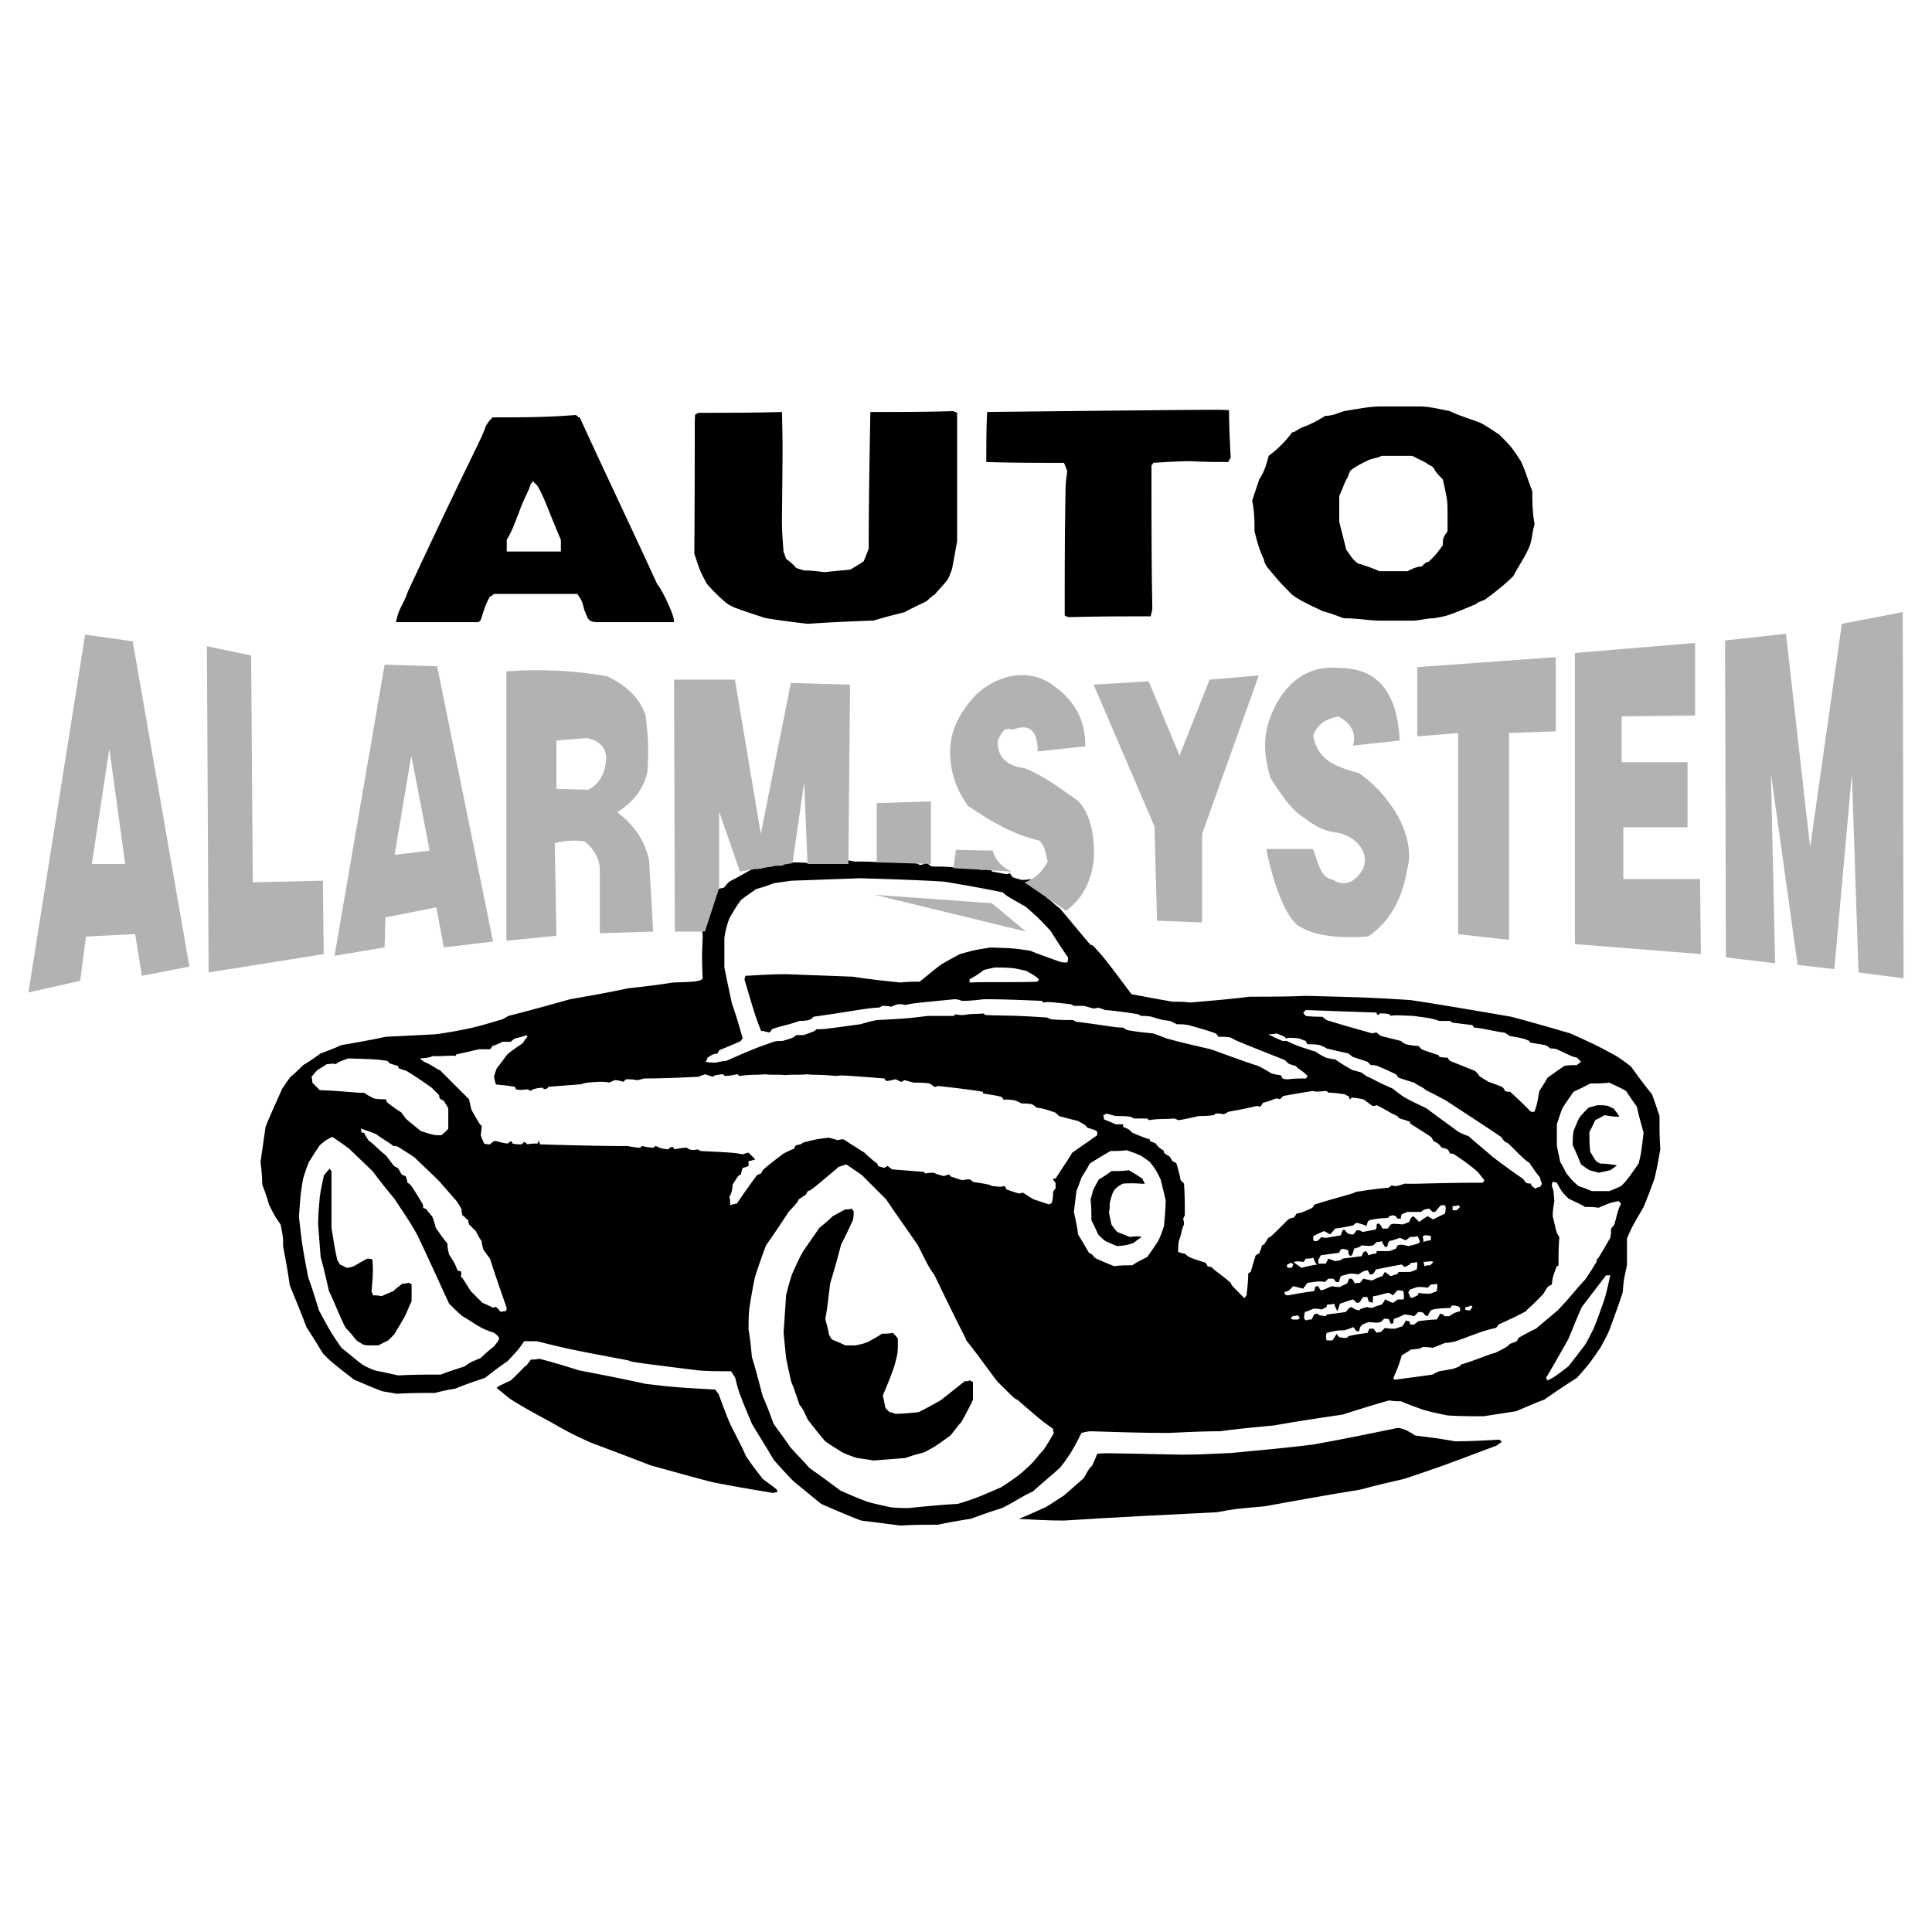
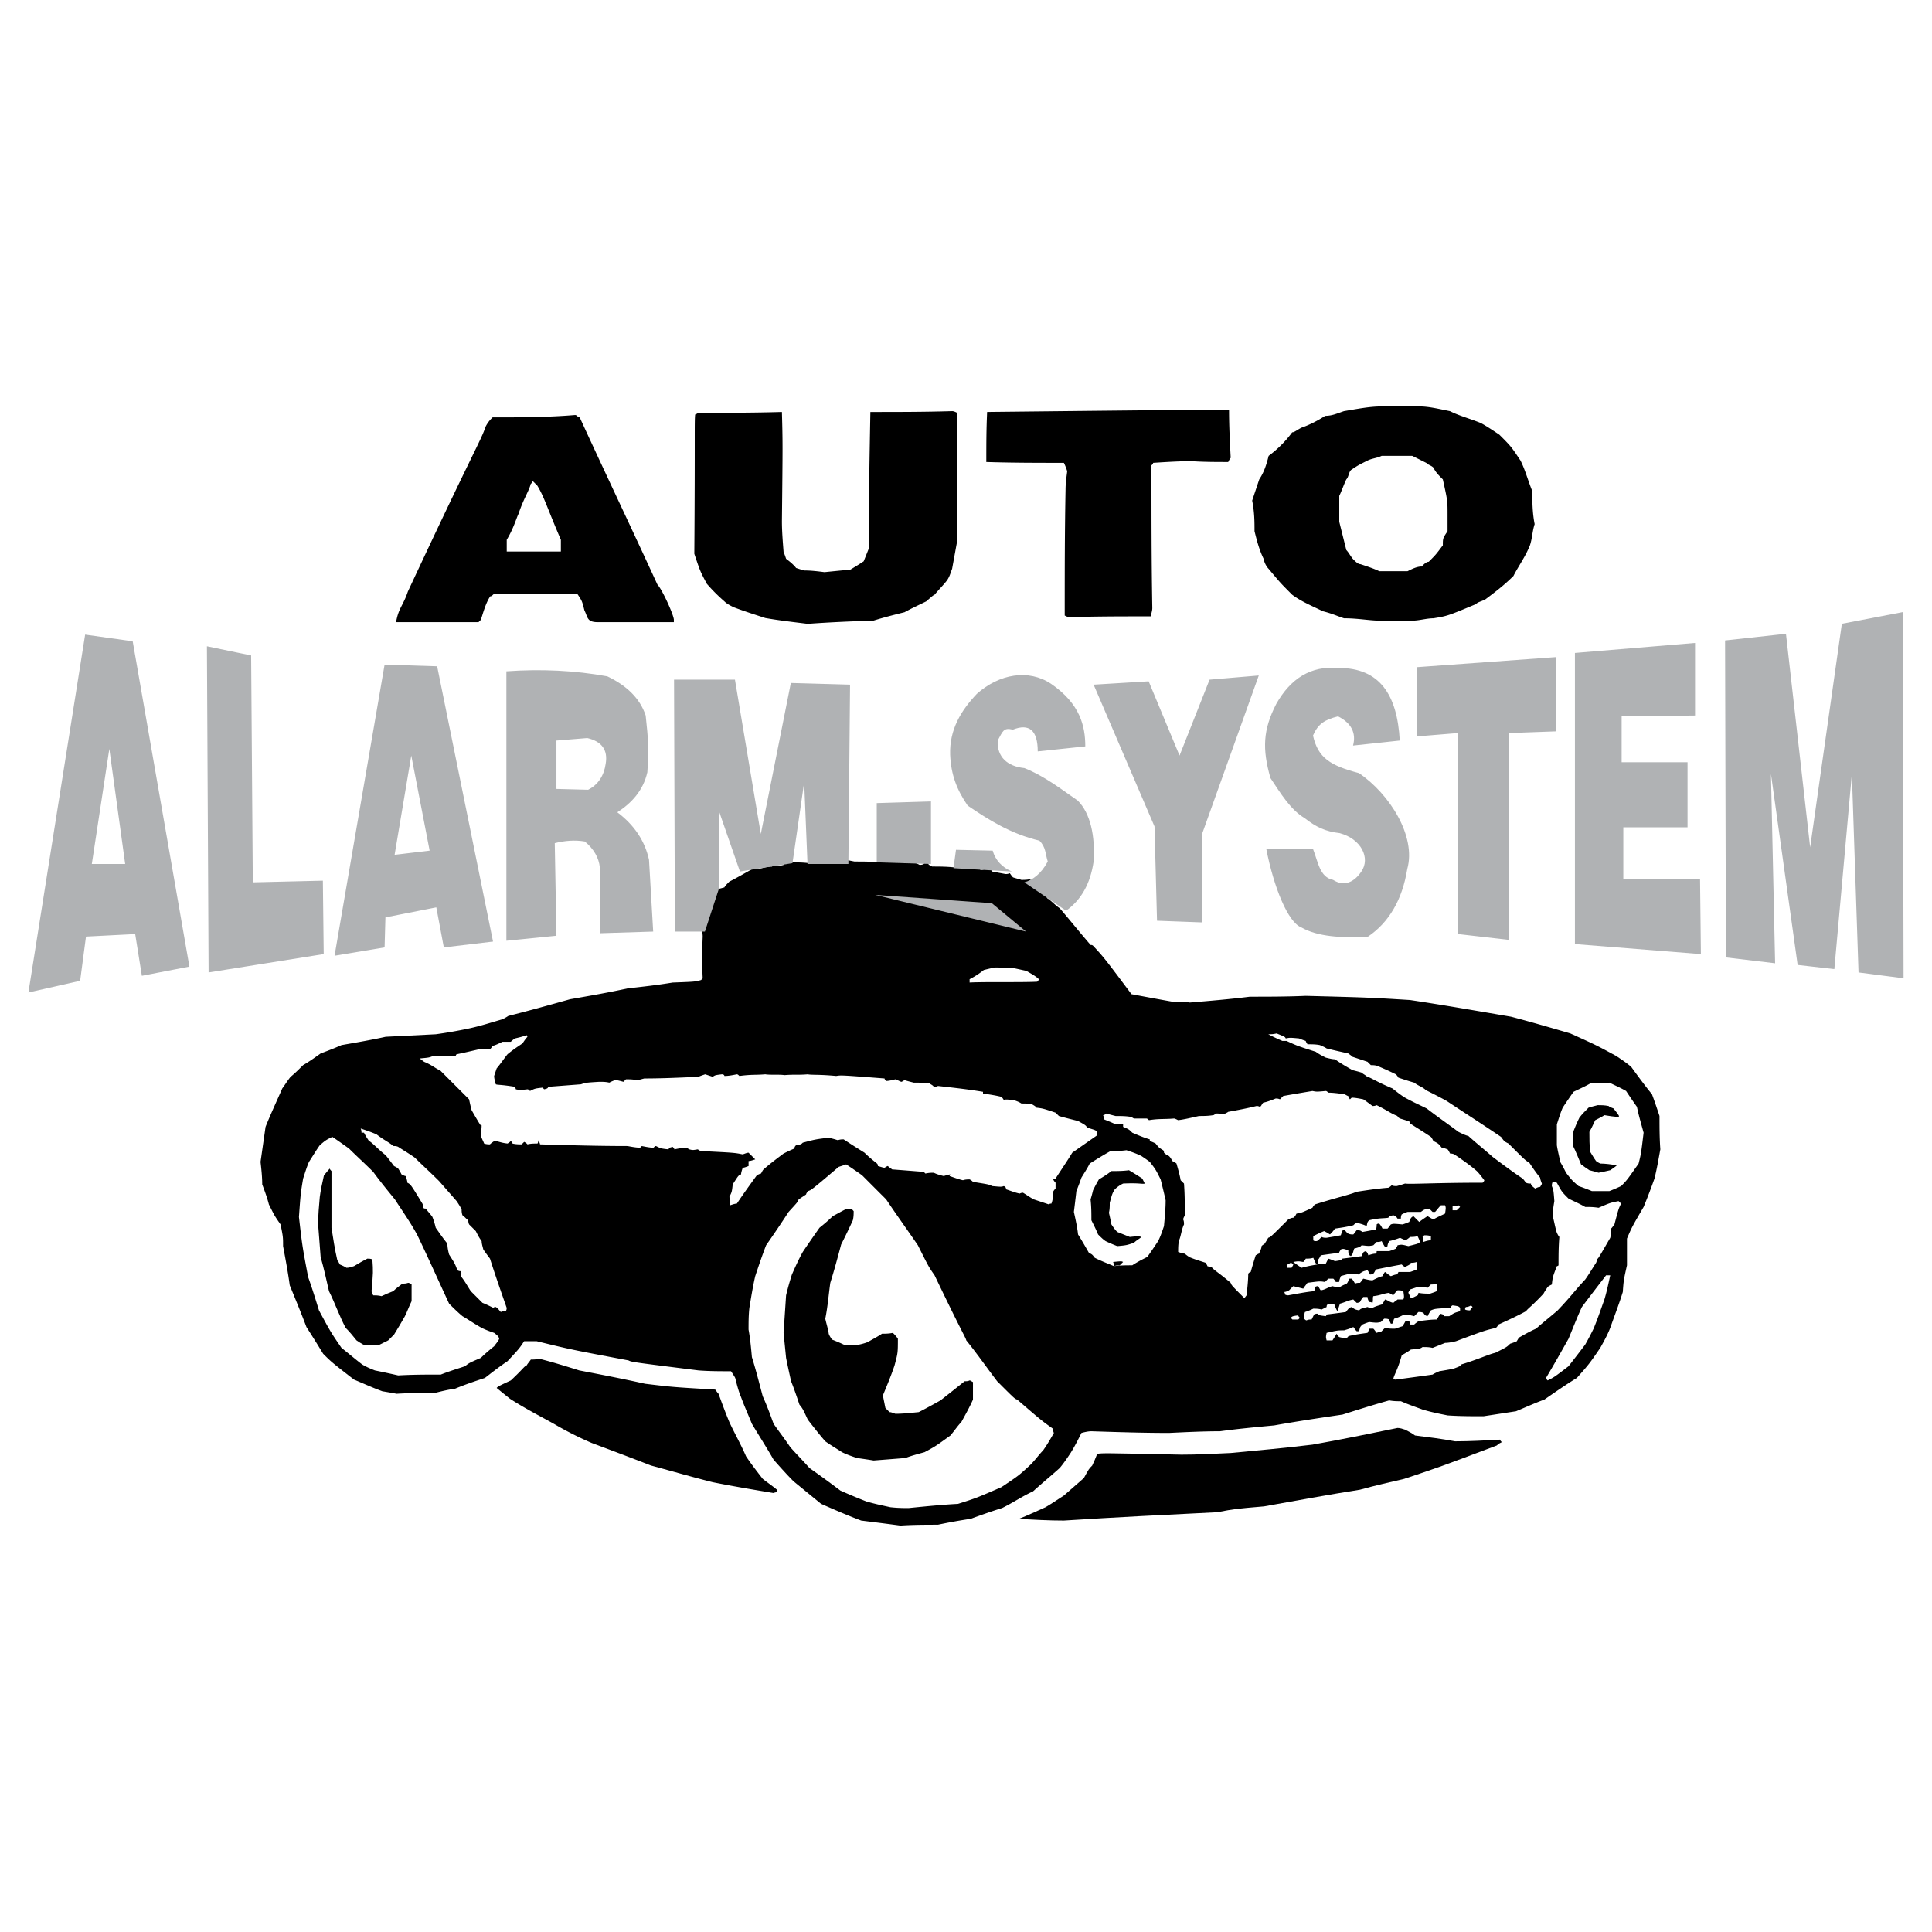
<svg xmlns="http://www.w3.org/2000/svg" viewBox="0 0 192.756 192.756">
  <title>Auto Alarm System - SVG vector logo - www.oklogos.com</title>
  <g fill-rule="evenodd" clip-rule="evenodd">
    <path fill="#fff" d="M0 0h192.756v192.756H0V0z" />
    <path d="M89.831 152.206c-1.248-.166-2.58-.333-3.911-.499-1.332-.5-2.663-1.082-3.995-1.665l-2.747-2.247c-.666-.665-1.332-1.414-1.997-2.164-.666-1.164-1.415-2.33-2.164-3.578-.333-.832-.75-1.748-1.082-2.663-.25-.583-.416-1.249-.583-1.914-.083-.167-.25-.416-.416-.666-1.082 0-2.164 0-3.246-.083-6.658-.832-6.658-.832-6.991-.999-5.742-1.081-5.742-1.081-9.154-1.914h-1.249c-.5.749-.5.749-1.665 1.997-.749.5-1.498 1.082-2.247 1.665-.999.333-1.997.665-2.996 1.082-.666.083-1.332.249-1.997.416-1.249 0-2.414 0-3.828.083-.417-.083-.916-.166-1.415-.25-.916-.332-1.831-.748-2.83-1.165-2.247-1.747-2.247-1.747-3.079-2.579a124.55 124.55 0 0 0-1.665-2.664c-.5-1.331-1.082-2.746-1.665-4.161-.167-1.248-.417-2.58-.666-3.911 0-.916 0-.916-.25-2.164-.583-.832-.583-.832-1.165-1.997-.167-.666-.416-1.331-.666-1.997 0-.749-.083-1.498-.167-2.247l.5-3.496c.499-1.248 1.082-2.496 1.665-3.828.25-.333.5-.749.833-1.165.416-.333.832-.749 1.248-1.165.583-.333 1.165-.749 1.748-1.165.666-.25 1.332-.499 2.081-.832 1.415-.25 2.913-.5 4.411-.832l4.993-.25a46.03 46.03 0 0 0 3.329-.583c1.165-.249 2.164-.582 3.329-.915a4.79 4.79 0 0 0 .583-.333c1.998-.499 4.078-1.082 6.159-1.664 1.914-.333 3.829-.666 5.743-1.082 1.498-.167 2.996-.333 4.494-.583 2.247-.083 2.247-.083 2.83-.249l.167-.167c-.083-1.997-.083-1.997 0-4.161 0-.333-.083-.749-.167-1.165h-.5c0-.167 0-.167.166-.25.083 0 .167 0 .25.083.083 0 .167-.083.25-.167 0-.166 0-.333.083-.583.083 0 .167-.083.333-.167 0-.333.166-.666.333-.999v-.832c.167 0 .333-.083.5-.167 0-.167.083-.333.167-.5.167 0 .416-.083.749-.167.083-.166.25-.333.5-.583.832-.416 1.664-.916 2.58-1.415l.167.166c.666-.083.916-.25 1.498-.25l.167-.167c-.083-.166-.083-.166 0-.333h.167c0 .083.167.25.167.416.167 0 .416 0 .666-.083.083-.166.25-.333.416-.499.083.083.167.166.333.25.583 0 1.165 0 1.831.083.25-.083.499-.167.832-.333l.167.166c1.249-.166 1.249-.166 2.081-.083l.167-.166 1.249.249c.832 0 1.665 0 2.663.083 0-.083.083-.167.25-.333.333.083.749.166 1.165.249.25-.083.333-.166.499-.249l.416.416c.583-.167.666-.333 1.082-.333v.333c.083 0 .25.083.416.166.083 0 .25 0 .416-.083.083-.167.167-.333.333-.499 0 .166.083.333.167.582.083 0 .167.083.333.167.666 0 1.415 0 2.164.083.832-.167.832-.167 1.165-.083 0 0 0 .083.083.167.333 0 .666-.083 1.082-.167l.333.333c.167 0 .25 0 .416-.083.084-.083.167-.166.25-.333.166.167.333.333.499.583.417.083.916.167 1.332.25.083 0 .249 0 .416-.083.083.083.166.25.333.416.249.083.582.167.832.25.25 0 .583 0 .915-.083 0 .25 0 .25.25.666.25 0 .333.083.499.166 0 .083 0 .167.084.333.166.083.332.166.582.333.084.083.166.25.25.416.416.25.749.666 1.248.999.999 1.165 1.997 2.413 3.079 3.662.083 0 .167 0 .25.083 1.082 1.166 1.082 1.166 3.828 4.827 1.331.25 2.663.5 4.078.749.583 0 1.165 0 1.747.084 1.998-.167 3.995-.333 5.992-.583 1.831 0 3.662 0 5.576-.083 6.325.166 6.325.166 10.403.416 3.329.499 6.658 1.082 10.07 1.664 1.914.5 3.911 1.082 5.908 1.665 2.58 1.165 2.58 1.165 4.577 2.247.5.332.999.665 1.498 1.081.666.916 1.332 1.831 2.081 2.747.249.666.499 1.414.749 2.164 0 1.081 0 2.163.083 3.328-.166.916-.333 1.914-.583 2.913a61.91 61.91 0 0 1-1.082 2.83c-1.164 1.997-1.164 1.997-1.664 3.162v2.663c-.333 1.498-.333 1.498-.416 2.663-.333 1.082-.749 2.164-1.165 3.329-.25.749-.666 1.498-1.082 2.247-1.082 1.581-1.082 1.581-2.33 2.996-1.082.665-2.164 1.415-3.245 2.163-.916.334-1.831.75-2.83 1.166l-3.246.499c-1.165 0-2.33 0-3.578-.083-.832-.167-1.665-.333-2.497-.583-.666-.249-1.415-.499-2.163-.832-.334 0-.75 0-1.166-.083-1.498.416-3.079.915-4.66 1.415-2.247.332-4.494.665-6.824 1.082-1.748.166-3.579.332-5.409.582-1.665 0-3.329.083-5.077.167-2.58 0-5.16-.084-7.74-.167-.332 0-.665.083-.998.167-.333.665-.666 1.331-1.082 1.997-.333.499-.666.998-1.082 1.498-.832.749-1.748 1.497-2.663 2.33-1.082.499-1.914 1.082-3.079 1.664-1.082.333-1.997.666-3.162 1.082a54.082 54.082 0 0 0-3.246.583c-1.255.004-2.504.004-3.752.087z" />
    <path d="M101.648 151.54c.833-.333 1.748-.749 2.664-1.165.582-.333 1.164-.749 1.83-1.165l1.998-1.748c.499-.915.499-.915.832-1.248.166-.333.332-.749.499-1.165.583-.083.583-.083 8.405.083 1.582 0 3.246-.083 4.91-.166 2.664-.25 5.41-.499 8.156-.833 2.83-.499 5.659-1.082 8.488-1.664.25 0 .5.083.75.167.332.166.665.333.998.582 1.332.167 2.663.333 3.995.583 1.498 0 2.996-.084 4.494-.167 0 .083.083.167.166.25-.166.083-.333.166-.499.333-5.742 2.164-5.742 2.164-9.238 3.329-1.414.333-2.912.665-4.41 1.081-3.163.5-6.325 1.082-9.571 1.665-2.913.249-2.913.249-4.66.582-5.077.25-10.153.5-15.313.833-1.497 0-2.996-.084-4.494-.167z" />
    <path d="M90.663 150.458c-.583 0-1.082 0-1.831-.083-.749-.166-1.581-.333-2.413-.582a58.16 58.16 0 0 1-2.58-1.082 97.368 97.368 0 0 0-3.079-2.247c-.583-.666-1.248-1.332-1.914-2.081-.499-.749-1.082-1.498-1.665-2.33-.333-.915-.666-1.831-1.082-2.746-.333-1.248-.666-2.58-1.082-3.912-.083-.915-.167-1.83-.333-2.746 0-.666 0-1.415.083-2.164.167-.998.333-2.08.583-3.162.333-.999.666-1.997 1.082-3.079a115.787 115.787 0 0 0 2.247-3.329c.916-.998.916-.998.999-1.248l.749-.5c0-.083.083-.166.167-.332.333-.084.333-.084 3.08-2.414l.749-.25c.499.333.998.666 1.581 1.082l2.413 2.414c.999 1.498 2.081 2.996 3.163 4.577 1.082 2.163 1.082 2.163 1.665 2.996 2.746 5.742 3.079 6.158 3.162 6.491 1.082 1.332 1.998 2.663 3.079 4.078 1.748 1.748 1.748 1.748 1.998 1.83 2.413 2.081 2.413 2.081 3.578 2.913a.9.9 0 0 0 .084.417c-.333.582-.666 1.164-1.082 1.747-.416.416-.749.915-1.249 1.415-1.165 1.082-1.165 1.082-2.912 2.247-2.497 1.082-2.497 1.082-4.328 1.664-1.583.083-3.247.25-4.912.416z" fill="#fff" />
    <path d="M77.181 148.96c-1.998-.333-3.995-.665-6.075-1.081-1.998-.5-3.995-1.082-6.159-1.665-1.914-.749-3.912-1.498-5.909-2.247a34.205 34.205 0 0 1-3.496-1.747c-.832-.5-2.996-1.582-4.66-2.663-.416-.334-.833-.666-1.332-1.082.167-.167.167-.167 1.415-.749 1.248-1.166 1.332-1.415 1.581-1.498.083-.167.25-.333.416-.583.25 0 .5 0 .832-.083 1.332.333 2.664.749 3.995 1.165 2.164.416 4.328.832 6.575 1.332 2.746.332 2.746.332 6.991.582.083.083.167.25.333.416.333.916.666 1.831 1.082 2.83.499 1.082 1.165 2.246 1.664 3.412.5.749 1.082 1.498 1.665 2.247.416.333.916.665 1.415 1.081 0 .084 0 .167.083.25-.083 0-.249 0-.416.083zM87.168 145.715c-.5-.084-1.082-.167-1.665-.25-.5-.166-.999-.333-1.498-.582-.5-.333-1.082-.666-1.665-1.082-.583-.666-1.165-1.415-1.748-2.164-.5-1.082-.5-1.082-.832-1.498-.25-.749-.5-1.498-.833-2.33-.167-.749-.333-1.498-.499-2.331l-.25-2.496.25-3.745a26.99 26.99 0 0 1 .582-2.08c.333-.75.666-1.499 1.082-2.248.5-.748 1.082-1.581 1.665-2.413.417-.333.916-.749 1.332-1.165.333-.166.749-.416 1.249-.666.167 0 .416 0 .666-.083 0 .083.083.166.167.25 0 .249 0 .582-.083.915a61.21 61.21 0 0 1-1.166 2.414c-.333 1.248-.665 2.496-1.082 3.828-.167 1.165-.25 2.33-.5 3.578.083.416.25.916.333 1.415 0 .166.167.416.333.666.416.166.832.333 1.332.582h.999c.416-.083.832-.166 1.248-.333.417-.249.916-.499 1.415-.832.333 0 .666 0 1.082-.083.167.166.333.333.5.583 0 1.414 0 1.414-.333 2.663-.333.998-.749 1.997-1.165 2.995l.25 1.249.416.416c.167 0 .333.083.583.166.749 0 1.498-.083 2.33-.166.666-.333 1.415-.749 2.164-1.165a234.66 234.66 0 0 0 2.414-1.914c.166 0 .333 0 .499-.083.084 0 .167.083.333.166v1.747c-.333.75-.749 1.499-1.165 2.248-.333.333-.666.832-1.082 1.331-1.498 1.082-1.498 1.082-2.58 1.665-.583.166-1.249.332-1.915.582-.999.083-2.081.166-3.163.25z" />
    <path d="M139.266 137.642c-.083 0-.166 0-.25-.083.084-.416.416-.832.833-2.33.249-.166.582-.333.915-.582.916-.084.916-.084 1.165-.25.333 0 .666 0 .999.083l1.248-.499c.333 0 .749-.084 1.082-.167 2.913-1.082 2.913-1.082 3.994-1.331.084-.084.167-.167.25-.333.916-.416 1.831-.833 2.747-1.332.249-.333.499-.416 1.747-1.747.084-.167.25-.416.416-.666.084-.084.25-.167.416-.25.084-.749.084-.749.5-1.831 0 0 .083 0 .166-.083 0-.915 0-1.831.083-2.83-.083-.083-.166-.249-.249-.416-.167-.499-.25-1.081-.416-1.664 0-.499.083-.998.166-1.498-.083-1.082-.083-1.082-.25-1.498 0-.083 0-.25.084-.416.083 0 .166 0 .416.083.499.915.499.915 1.165 1.581.499.25 1.082.5 1.664.833.416 0 .833 0 1.332.083 1.165-.5 1.165-.5 1.997-.666l.25.25c-.25.499-.25.499-.666 2.08-.083.084-.167.25-.333.416 0 .25 0 .583-.083.916-1.248 2.163-1.248 2.163-1.332 2.08 0 .083 0 .25-.083.416-.333.5-.666 1.082-1.082 1.665-1.165 1.248-1.248 1.498-2.746 3.079-.666.582-1.415 1.165-2.164 1.831-.582.25-1.165.582-1.747.915 0 .084-.084.167-.167.333a5.68 5.68 0 0 1-.666.25c-.333.333-.333.333-1.497.915-.5.084-1.748.666-3.413 1.165-.083.167-.083.167-.749.416-.416.084-.915.167-1.414.25-.167.083-.416.167-.666.333-1.165.166-2.414.333-3.662.499zM154.329 137.642s0-.083-.083-.166c.749-1.248 1.498-2.58 2.247-3.911.416-.999.832-2.081 1.331-3.163.749-.999 1.582-2.081 2.414-3.162h.416c-.167.749-.333 1.581-.583 2.413-.333.915-.665 1.914-1.081 2.913-.25.499-.5.999-.833 1.581-.499.666-1.082 1.415-1.664 2.164-1.415 1.082-1.415 1.082-2.081 1.415l-.083-.084zM39.73 137.226c-.749-.166-1.498-.333-2.33-.499-.416-.167-.832-.333-1.248-.583-.666-.499-1.332-1.081-2.081-1.664-1.082-1.581-1.082-1.581-2.247-3.745-.333-1.082-.666-2.164-1.082-3.329-.582-3.079-.582-3.079-.915-5.992.167-2.33.167-2.33.416-3.828.167-.499.333-1.082.583-1.664.333-.5.666-1.082 1.082-1.665.583-.499.583-.499 1.249-.832.5.333 1.082.749 1.665 1.165.749.749 1.581 1.498 2.414 2.33.666.916 1.415 1.831 2.164 2.747.749 1.165 1.582 2.33 2.247 3.578 1.082 2.247 2.081 4.494 3.163 6.824.416.416.833.832 1.332 1.248.583.333 1.165.75 1.914 1.166.333.166.749.333 1.249.499.416.333.416.333.5.583-.083.249-.333.499-.5.748-.417.334-.916.75-1.332 1.165-1.165.5-1.165.5-1.581.833-.749.249-1.582.499-2.414.832-1.418 0-2.832 0-4.248.083z" fill="#fff" />
    <path d="M36.817 134.229c-.166 0-.333 0-.582-.083-.167-.083-.416-.25-.666-.416-.333-.416-.666-.832-1.082-1.248-.582-1.082-1.082-2.497-1.664-3.662-.25-1.082-.5-2.247-.833-3.412l-.25-3.246c0-.915.083-1.83.166-2.746.083-.666.25-1.415.417-2.164.167-.166.333-.416.583-.666 0 .084.083.167.167.25v5.659c.167 1.082.333 2.164.583 3.246.083.083.167.249.25.416.166.083.416.166.666.333.25 0 .5-.084.749-.167.416-.249.833-.499 1.332-.749.166 0 .333 0 .5.083.083 1.249.083 1.249-.083 3.163 0 .083.083.25.167.416.25 0 .5 0 .832.083.333-.166.75-.333 1.166-.499.25-.25.583-.5.915-.749.167 0 .333 0 .583-.083.083 0 .25.083.333.166v1.664c-.25.5-.417.999-.666 1.498-.333.583-.666 1.166-1.082 1.831l-.583.583-.999.499h-.919z" />
    <path d="M132.358 133.73c-.083-.333-.083-.333 0-.749 1.081-.25 1.081-.25 1.747-.25.25-.083.583-.166.916-.333.083.084.166.25.333.417h.249c.084-.417.084-.417.333-.666a5.75 5.75 0 0 1 .666-.25c.749.083.749.083 1.165 0l.333-.333c.167 0 .333 0 .499.083 0 .084.084.25.167.417.083 0 .166 0 .249-.084 0-.083 0-.249.084-.416.332-.083.666-.25.998-.416.333 0 .666.083.999.166l.416-.416c.167 0 .333 0 .499.084.167.249.167.249.417.332.083-.166.166-.332.332-.582.417-.167.417-.167 1.998-.25 0-.083 0-.166.166-.249.583.083.583.083.749.249v.333c-.582.167-.582.167-1.082.499h-.499c-.083-.166-.083-.166-.416-.249a4.79 4.79 0 0 1-.333.582c-.583 0-1.165.084-1.831.167-.083.083-.25.166-.416.333h-.416c0-.083 0-.167-.083-.333-.084 0-.167 0-.333-.083a4.79 4.79 0 0 1-.333.582l-.749.25c-.333 0-.666 0-.999-.083l-.416.416c-.083 0-.249 0-.416.083-.083-.083-.166-.25-.333-.416h-.416c0 .083-.083.25-.166.416-.583.083-1.249.166-1.915.333 0 0 0 .083-.166.166-.25 0-.499 0-.749-.083a1.135 1.135 0 0 1-.249-.333c-.084.166-.25.416-.417.666h-.582zM130.361 131.733c-.084 0-.167-.084-.25-.167 0-.166 0-.416.083-.666a5.64 5.64 0 0 0 .832-.333c.25 0 .5 0 .832.084l.5-.25c0-.083 0-.166.083-.249.167 0 .416 0 .666-.084.083.25.166.499.332.749l.25-.749c.583-.166.832-.332 1.332-.416l.333.333c.083 0 .166 0 .333-.083.083-.166.166-.333.332-.5h.417c0 .167.083.334.166.5a.63.63 0 0 1 .333.083c.083-.249 0-.499.083-.666.749-.083.916-.249 1.581-.333.084.084.25.167.416.25.084-.166.25-.333.416-.499.25 0 .334 0 .583.083.083.582.083.582 0 .832h-.583c-.082.084-.249.166-.416.333-.416-.083-.499-.249-.832-.333-.083.166-.166.333-.333.5-.249.083-.582.166-.915.332-.166 0-.333 0-.499-.083-.666.166-.666.166-.833.333-.416-.083-.416-.083-.748-.333-.25.083-.25.083-.583.499-.583.084-1.248.167-1.914.25 0 0 0 .083-.083.166-.666-.083-.666-.083-.833-.249-.083 0-.166 0-.333.083l-.249.499c-.167 0-.333 0-.499.084zM128.946 131.649l-.167-.166c.167-.167.167-.167.749-.25 0 .083.083.167.167.25l-.167.166h-.582zM49.967 130.9c-.166-.166-.25-.333-.499-.499-.083 0-.167 0-.25.083-.333-.166-.666-.332-1.082-.499l-1.165-1.165c-.333-.5-.583-.999-.999-1.498.083-.25.083-.25 0-.499-.083 0-.167 0-.333-.084-.25-.665-.25-.665-.833-1.581-.083-.332-.167-.666-.167-1.082-.416-.499-.749-.998-1.165-1.581a7.62 7.62 0 0 0-.333-1.082c-.167-.249-.416-.499-.666-.832-.083 0-.167 0-.25-.083 0-.083 0-.25-.083-.416-1.165-1.914-1.165-1.914-1.498-2.081 0-.166-.083-.416-.167-.665-.083 0-.25-.084-.416-.167a4.867 4.867 0 0 0-.333-.583c-.083-.083-.25-.166-.416-.249-.25-.333-.499-.666-.832-1.082-.749-.583-1.415-1.331-1.665-1.415-.166-.25-.333-.499-.499-.832h-.25c0-.083 0-.25-.083-.416.5.166.999.333 1.582.582.749.583 1.332.832 1.665 1.166.166 0 .333 0 .499.083.5.333 1.082.665 1.665 1.082.749.749 1.581 1.498 2.414 2.33l1.748 1.997c.167.25.333.5.5.832 0 .167 0 .333.083.583.25.166.333.333.583.499 0 .083 0 .25.083.416l.666.666c.167.333.333.666.583.998 0 .25.083.5.167.833.166.249.416.583.665.915.5 1.582 1.082 3.246 1.665 4.91 0 .083 0 .167-.083.333-.168 0-.335 0-.501.083zM146.173 130.651c0-.084 0-.167.084-.25.166 0 .416-.083.499-.166l.166.166c-.083.083-.166.166-.249.333-.167 0-.333 0-.5-.083zM124.119 129.486c-1.248-1.249-1.248-1.249-1.332-1.498-1.165-.999-1.664-1.249-1.914-1.582-.083 0-.166 0-.416-.083 0-.083-.083-.166-.166-.333-.5-.166-1.082-.333-1.664-.582-.084-.083-.25-.166-.417-.333-.166 0-.416-.083-.665-.167 0-.332 0-.748.083-1.164.166-.25.249-1.082.499-1.582 0-.166 0-.333-.083-.499 0-.083.083-.25.166-.416 0-.999 0-2.081-.083-3.163l-.333-.332c-.083-.5-.249-1.082-.416-1.665-.083-.083-.25-.166-.416-.25-.083-.166-.166-.332-.333-.499-.166-.083-.333-.166-.499-.333 0-.083 0-.166-.084-.249-.416-.25-.416-.25-.749-.666a4.007 4.007 0 0 0-.582-.25v-.166c-.582-.167-1.165-.416-1.748-.666-.332-.333-.332-.333-.915-.583v-.249h-.749c-.333-.167-.749-.333-1.165-.5 0-.083 0-.249-.083-.416.083 0 .249-.083.332-.166.25.083.583.166.916.25.499 0 .999 0 1.498.083.083 0 .166.083.333.166h1.248c.083 0 .167.083.25.167.998-.167 1.581-.084 2.496-.167.084 0 .25.083.417.167.665-.084 1.331-.25 2.08-.416.416 0 .915 0 1.415-.084.083 0 .166-.083.249-.166.25 0 .5 0 .833.083.083-.083.333-.166.416-.25.915-.166 1.831-.333 2.829-.582.084 0 .167 0 .333.083.167-.083.167-.25.333-.416.416-.083.832-.25 1.248-.416.084 0 .25 0 .417.083l.332-.333c.916-.166 1.915-.332 2.913-.499.416.083.416.083 1.332 0 .083 0 .166.083.249.167.5 0 1.082.082 1.665.166.083.083.332.166.416.25 0 .083 0 .166.083.249l.167-.166c.332 0 .748.083 1.164.166.25.167.583.416.916.666.083 0 .25 0 .416-.083 1.165.582 1.415.832 2.08 1.082 0 .083.084.166.25.249.25.083.583.167.999.333v.167c.666.416 1.331.832 2.08 1.331.084.083.167.25.25.416.499.25.499.25.832.666.167 0 .333.083.583.166.083.084.166.25.25.416.083 0 .249 0 .416.084.749.499 1.581 1.082 2.247 1.664.249.25.499.583.749.916 0 .083-.084.166-.167.249-4.743 0-7.24.167-7.739.083-.25.084-.5.167-.832.25-.167 0-.334 0-.5-.083-.083.083-.166.166-.333.249-1.082.084-2.164.25-3.245.416-.167.167-1.998.583-4.078 1.249a1.135 1.135 0 0 0-.25.333c-1.082.499-1.082.499-1.581.582-.083.084-.083.25-.333.416-.166 0-.333.084-.5.167-1.747 1.747-1.747 1.747-1.997 1.831a7.597 7.597 0 0 1-.416.666c-.083 0-.166.083-.249.166 0 .25-.167.5-.25.749-.083 0-.166.083-.333.167a40.057 40.057 0 0 0-.499 1.664c-.084 0-.167.083-.25.166 0 .666-.083 1.415-.166 2.164-.25.333-.25.333-.25.25zM140.93 129.486c-.083 0-.166 0-.249-.084 0-.083-.083-.249-.167-.416 0-.083.084-.166.167-.332l.749-.25c.333 0 .666 0 .999.083l.332-.333c.167 0 .333 0 .583-.083.083.249.083.249 0 .749-.166.083-.416.166-.666.25-.333 0-.749 0-1.165-.084 0 .084 0 .167-.083.25l-.5.25zM128.529 129.236c-.082 0-.166 0-.332-.083 0-.083 0-.167-.083-.25.166 0 .333-.083.499-.166l.416-.417.998.25c.084-.166.25-.333.417-.582 1.248-.167 1.248-.167 1.747-.083l.333-.333h.5c.083.083.166.166.249.333h.333c0-.167.083-.333.167-.583.249-.083.582-.166.915-.25.249 0 .499 0 .832.084.499-.333.499-.333.916-.417.083.084.166.25.249.417.084 0 .167 0 .333-.084.083-.083.167-.249.25-.416.832-.166 1.664-.333 2.58-.499.083.083.166.166.333.249.499-.249.499-.249.582-.416.166 0 .333 0 .583-.083.083.167.083.167 0 .749a5.82 5.82 0 0 1-.666.25h-1.165c0 .083-.084.166-.166.25-.167 0-.334.083-.583.166-.167-.083-.333-.25-.583-.416-.083.083-.166.25-.249.416-.333.083-.666.25-.999.416-.25 0-.583-.083-.916-.166-.083.083-.166.249-.332.416-.167 0-.333 0-.5.083-.083-.166-.166-.333-.332-.499h-.25c-.084.166-.084.333-.25.499-.166.083-.416.166-.666.333-.25 0-.499 0-.749-.084-.582.167-.665.334-1.165.417-.083-.083-.166-.25-.249-.417-.084 0-.167 0-.333.084 0 .083 0 .25-.084.416-.832.083-1.664.25-2.58.416z" fill="#fff" />
-     <path d="M128.447 126.49c0-.084 0-.167-.084-.25.084-.083.25-.166.416-.25.084 0 .167.084.25.167 0 .083-.083.166-.166.333h-.416zM129.861 126.49c-.25-.167-.499-.333-.832-.583.499-.083.499-.083.998 0 .084-.083.167-.166.25-.333.25 0 .5 0 .749-.083.25.583.25.583.416.666-.499.083-.998.166-1.581.333zM111.136 126.323c-.582-.249-1.248-.499-1.913-.832-.25-.333-.25-.333-.583-.499-.333-.583-.666-1.166-1.082-1.831-.083-.749-.25-1.498-.416-2.247.083-.666.166-1.332.25-2.08.166-.417.332-.833.499-1.332.25-.416.582-.916.832-1.415.666-.416 1.332-.832 2.081-1.248.499 0 .998 0 1.581-.083.499.166.998.332 1.498.582.25.167.499.333.832.583.582.749.582.749 1.082 1.747.166.666.333 1.332.499 2.081 0 .832-.083 1.664-.166 2.58-.167.499-.333.998-.583 1.497-.333.5-.666 1-1.082 1.582-.499.249-.998.499-1.498.832-.582 0-1.165 0-1.831.083zM142.096 126.323c0-.083 0-.249-.084-.416.833-.083.833-.083.999 0l-.333.333c-.166 0-.333 0-.582.083zM131.526 126.074v-.417c.083-.083.166-.249.249-.415a93.06 93.06 0 0 1 1.831-.25c0-.084.083-.166.167-.333.249-.083.249-.083.748.083 0 .166 0 .333.084.5 0 0 .083 0 .166.083.166-.167.166-.167.333-.749.583-.167.583-.167.749-.333.749.083.749.083 1.165 0l.333-.333c.167 0 .333 0 .499-.084.084.167.167.334.333.583.084 0 .167 0 .25-.083 0-.166.083-.333.166-.5a7.605 7.605 0 0 0 1.082-.332c.167.083.333.166.583.25.083-.084.249-.167.416-.334.249 0 .499 0 .749-.083.083.167.166.333.25.583-.167.166-.167.166-1.166.416-.665-.166-.665-.166-1.082-.083 0 .083-.082.166-.166.333-.166.083-.416.166-.666.25h-1.248c0 .082 0 .166-.083.249-.25 0-.499.083-.749.167-.083-.25-.083-.25-.25-.416-.25.082-.25.082-.416.499-.582.083-1.248.166-1.914.249-.166.167-.166.167-.749.25a5.68 5.68 0 0 0-.666-.25l-.249.5h-.749z" fill="#fff" />
+     <path d="M128.447 126.49c0-.084 0-.167-.084-.25.084-.083.25-.166.416-.25.084 0 .167.084.25.167 0 .083-.083.166-.166.333h-.416zM129.861 126.49c-.25-.167-.499-.333-.832-.583.499-.083.499-.083.998 0 .084-.083.167-.166.25-.333.25 0 .5 0 .749-.083.25.583.25.583.416.666-.499.083-.998.166-1.581.333zM111.136 126.323c-.582-.249-1.248-.499-1.913-.832-.25-.333-.25-.333-.583-.499-.333-.583-.666-1.166-1.082-1.831-.083-.749-.25-1.498-.416-2.247.083-.666.166-1.332.25-2.08.166-.417.332-.833.499-1.332.25-.416.582-.916.832-1.415.666-.416 1.332-.832 2.081-1.248.499 0 .998 0 1.581-.083.499.166.998.332 1.498.582.25.167.499.333.832.583.582.749.582.749 1.082 1.747.166.666.333 1.332.499 2.081 0 .832-.083 1.664-.166 2.58-.167.499-.333.998-.583 1.497-.333.5-.666 1-1.082 1.582-.499.249-.998.499-1.498.832-.582 0-1.165 0-1.831.083zc0-.083 0-.249-.084-.416.833-.083.833-.083.999 0l-.333.333c-.166 0-.333 0-.582.083zM131.526 126.074v-.417c.083-.083.166-.249.249-.415a93.06 93.06 0 0 1 1.831-.25c0-.084.083-.166.167-.333.249-.083.249-.083.748.083 0 .166 0 .333.084.5 0 0 .083 0 .166.083.166-.167.166-.167.333-.749.583-.167.583-.167.749-.333.749.083.749.083 1.165 0l.333-.333c.167 0 .333 0 .499-.084.084.167.167.334.333.583.084 0 .167 0 .25-.083 0-.166.083-.333.166-.5a7.605 7.605 0 0 0 1.082-.332c.167.083.333.166.583.25.083-.084.249-.167.416-.334.249 0 .499 0 .749-.083.083.167.166.333.25.583-.167.166-.167.166-1.166.416-.665-.166-.665-.166-1.082-.083 0 .083-.082.166-.166.333-.166.083-.416.166-.666.25h-1.248c0 .082 0 .166-.083.249-.25 0-.499.083-.749.167-.083-.25-.083-.25-.25-.416-.25.082-.25.082-.416.499-.582.083-1.248.166-1.914.249-.166.167-.166.167-.749.25a5.68 5.68 0 0 0-.666-.25l-.249.5h-.749z" fill="#fff" />
    <path d="M111.469 124.326a15.893 15.893 0 0 1-1.165-.5c-.249-.166-.499-.416-.749-.665-.166-.416-.416-.915-.666-1.415 0-.666 0-1.331-.083-2.08a13.7 13.7 0 0 0 .25-.916c.167-.333.333-.666.583-1.082.416-.249.832-.499 1.248-.832.582 0 1.165 0 1.748-.083.416.25.832.499 1.331.832l.249.499c-.249.084-.499-.083-2.163 0a2.982 2.982 0 0 0-.832.583c-.25.416-.25.416-.5 1.331 0 .334 0 .666-.083.999.083.333.167.749.25 1.165.166.25.333.5.582.749l1.249.499c.832-.083.832-.083 1.165 0-.167.167-.5.334-.749.583-.749.25-.749.25-1.665.333z" />
    <path d="M142.012 123.91c0-.166 0-.333-.083-.5l.167-.166c.166 0 .416 0 .665.083v.417c-.249 0-.499.082-.749.166zM131.276 123.826c-.083 0-.167 0-.25-.082v-.417c.333-.166.666-.333 1.082-.499.167.083.333.166.583.333.166-.167.333-.333.499-.583.583-.083 1.165-.166 1.831-.332.083-.084.166-.167.333-.25.333.083.665.166.998.333.084-.416.084-.416.25-.583 1.082-.25 1.332-.166 1.914-.25.083-.166.083-.166.499-.249.25.083.25.083.416.333h.334c0-.084 0-.25.083-.416.166-.084.333-.167.582-.25h1.332c.333-.25.333-.25.832-.333l.333.333h.25c.166-.167.332-.416.582-.666h.416c.084.25.084.25 0 .832-.333.167-.749.333-1.165.583a4.79 4.79 0 0 1-.582-.333c-.25.166-.5.333-.833.583l-.582-.583c-.25.166-.25.166-.416.583a5.764 5.764 0 0 1-.666.249c-.916-.083-.916-.083-1.165 0-.083.084-.167.25-.333.416h-.499c-.084-.166-.167-.332-.333-.499-.083 0-.167 0-.25.083 0 .167 0 .333-.083.5-.416.083-.832.166-1.332.249-.249-.166-.249-.166-.582-.166-.083.083-.167.249-.333.416-.166 0-.333 0-.5-.083-.166-.084-.249-.25-.416-.416-.166.083-.166.083-.332.582-.416.083-.916.166-1.415.25-.167 0-.333 0-.5-.084-.416.416-.416.416-.582.416zM144.925 120.747v-.415c.083 0 .333 0 .583-.084l.166.167-.333.332h-.416zM72.854 120.248c0-.25 0-.499-.083-.832.25-.5.25-.5.333-1.248.583-.916.583-.916.833-.999 0-.166.083-.416.166-.666.167 0 .333-.083.583-.166v-.5c.167 0 .416-.083.666-.166l-.666-.666c-.167 0-.333.083-.583.167-.832-.167-.832-.167-4.161-.333-.083 0-.167-.083-.333-.167-.499.084-.499.084-.832 0 0 0-.167-.083-.25-.166-.416 0-.832.083-1.248.166 0-.083-.083-.166-.167-.249-.333.083-.333.083-.416.249-.749-.083-.749-.083-1.248-.332-.083 0-.167.083-.25.166-.333 0-.75-.083-1.166-.166l-.167.166c-.333 0-.832-.083-1.248-.166-2.913 0-5.826-.084-8.739-.167 0-.083-.083-.249-.167-.416 0 .083 0 .167-.083.333-.333 0-.666 0-.999.083-.083-.083-.166-.167-.333-.249l-.25.249c-.25 0-.583 0-.916-.083 0-.084-.083-.166-.166-.25a1.153 1.153 0 0 1-.333.25c-.749-.084-.916-.25-1.332-.25-.083.084-.25.166-.417.333-.166 0-.333 0-.582-.083-.083-.25-.25-.5-.333-.832.083-.749.083-.749.083-.999-.083.083-.083.083-.999-1.498-.083-.333-.167-.666-.25-1.082l-2.913-2.913c-.333-.083-.749-.499-1.581-.832-.083-.083-.25-.166-.416-.333.915-.083.915-.083 1.332-.249.583.083 1.748-.084 2.247 0 0 0 0-.084.083-.167.833-.166 1.498-.333 2.247-.499h1.082c.083-.083.167-.166.25-.333.333-.083.666-.25.999-.416h.833c.083-.083.166-.167.416-.333.333-.083.749-.166 1.165-.333 0 0 0 .083.083.167-.166.166-.333.416-.499.665-.5.333-.999.666-1.498 1.082-.333.416-.666.916-1.082 1.415l-.25.749c0 .25.083.499.167.832.25.083.333 0 1.914.25 0 .083.083.166.083.249.417.084.417.084 1.165 0 .083 0 .167.084.25.167.499-.25.499-.25 1.249-.333l.167.166c.333-.083.333-.083.416-.249l3.246-.25c.5-.166.5-.166 1.831-.249.333 0 .666 0 .999.083.166-.083.333-.167.583-.25.25 0 .5.083.832.167l.25-.25c.333 0 .666 0 1.082.083.167 0 .417-.083.749-.166 1.748 0 3.579-.084 5.41-.167.167-.083.417-.166.666-.249l.749.249c.25-.166.25-.166.915-.249.167 0 .25.083.25.166.416 0 .832-.083 1.249-.166.083 0 .166.083.25.166 1.249-.166 1.665-.083 2.58-.166.5.083 1.415 0 1.914.083.999-.083 1.415 0 2.331-.083.333.083 1.082 0 2.83.166.499-.083.499-.083 4.827.25 0 .083.083.166.166.249.25 0 .583-.083.916-.166.25.083.333.166.582.25.083 0 .167-.084.333-.167.25.083.583.167.916.25.5 0 .999 0 1.581.083.083.083.333.166.417.333.083 0 .25 0 .416-.083 1.498.166 2.996.332 4.494.582v.166c.499.084 1.165.167 1.831.334.083.083.166.166.249.332.167-.083.167-.083.999 0 .25.084.499.167.749.333.333 0 .666 0 1.082.083.083.084.333.167.416.333.666.083.666.083 1.914.5l.333.333c.582.166 1.248.332 1.914.499.749.416.749.416.915.666.832.249.832.249.999.416v.333l-2.497 1.747c-.499.832-1.081 1.665-1.664 2.58h-.25c0 .083.084.25.25.416v.583a1.164 1.164 0 0 0-.25.332c0 .334 0 .75-.166 1.166-.083 0-.166 0-.25.083a657.03 657.03 0 0 0-1.498-.499c-.333-.167-.665-.416-1.082-.666-.083 0-.166 0-.332.083-.417-.083-.833-.249-1.332-.416-.083-.25-.083-.25-.25-.333-.249.083-.249.083-1.165 0-.333-.166-.333-.166-1.914-.416a1.157 1.157 0 0 0-.333-.25c-.166 0-.416 0-.666.084-.416-.084-.832-.25-1.332-.416 0 0 0-.084.083-.167-.083 0-.416.083-.666.167-.333-.084-.666-.167-.999-.333-.167 0-.5 0-.833.083l-.167-.167c-.999-.083-2.081-.166-3.162-.249-.083-.084-.25-.167-.416-.333-.083 0-.167.083-.333.166-.167 0-.333-.083-.666-.166 0-.083 0-.167-.083-.25-.416-.333-.833-.666-1.249-1.082-.666-.416-1.332-.832-2.081-1.331-.167 0-.333 0-.583.083a13.7 13.7 0 0 0-.916-.25c-1.332.167-1.332.167-2.58.499-.166.167-.166.167-.666.25-.083.084-.167.167-.167.333-.416.167-.749.333-1.082.499-.666.5-1.332.999-1.997 1.582-.083.083-.167.249-.25.416-.083 0-.25.083-.416.166-.666.916-1.332 1.831-1.997 2.83-.165 0-.415.083-.664.166zM158.823 118.834c-.416-.167-.832-.334-1.332-.5-.665-.582-.665-.582-1.248-1.331a14.832 14.832 0 0 0-.582-1.082c-.084-.5-.25-1.082-.333-1.665v-2.08c.166-.5.333-1.082.582-1.665.333-.499.666-.998 1.082-1.581.499-.25 1.082-.499 1.664-.832.583 0 1.249 0 1.915-.083.499.249 1.082.499 1.664.832.333.499.666.999 1.082 1.581.167.832.416 1.665.665 2.58-.249 2.08-.249 2.08-.498 3.079-1.166 1.665-1.166 1.665-1.748 2.247a16.81 16.81 0 0 1-1.165.5h-1.748zM153.164 118.584c-.416-.333-.416-.333-.416-.5-.167 0-.333 0-.499-.083-.084-.083-.167-.249-.333-.416-.999-.666-1.998-1.415-2.996-2.164-.749-.665-1.581-1.331-2.414-2.08-.333-.083-.665-.25-.998-.416-.999-.749-2.081-1.498-3.163-2.331-.665-.332-1.415-.665-2.163-1.081-.416-.25-.832-.583-1.249-.916-1.581-.665-1.997-.998-2.663-1.248 0-.083-.25-.166-.416-.333-.25-.083-.582-.166-.916-.25-.582-.333-1.164-.665-1.747-1.082-.25 0-.582-.083-.915-.166-.333-.166-.666-.333-.999-.582-1.831-.583-1.831-.583-2.913-1.082h-.416a20.68 20.68 0 0 1-1.415-.666c.25 0 .5 0 .833-.083.832.333.832.333.915.499.416-.083.416-.083 1.331 0 .167.083.416.166.666.25 0 .083.084.166.167.332.416 0 .832 0 1.248.084.166.083.416.166.666.333.666.166 1.415.333 2.163.499.084.083.25.166.416.333l1.499.499.333.333c.166 0 .416 0 .665.083.583.25 1.165.5 1.831.833.084.083.166.166.25.332.499.167.998.333 1.581.5.416.333.832.416 1.165.749.666.332 1.332.666 2.08 1.082 1.748 1.165 3.579 2.33 5.41 3.578.083.083.166.25.333.416.083.084.249.166.416.25 1.664 1.664 1.664 1.664 2.08 1.914.333.499.666.999 1.082 1.498 0 .166.083.333.167.582 0 .084-.084.167-.167.333-.166 0-.333.083-.499.167z" fill="#fff" />
    <path d="M159.489 117.003c-.25-.084-.583-.167-.916-.25-.249-.167-.499-.333-.832-.583-.25-.582-.499-1.248-.832-1.914 0-.416 0-.915.083-1.414.167-.417.333-.833.583-1.332.249-.333.582-.666.915-.999.25-.083.582-.166.916-.249.332 0 .665 0 1.081.083.084.083.25.166.5.249.582.75.582.75.499.833-.416 0-.915-.083-1.415-.167-.249.167-.582.333-.915.5-.166.333-.333.749-.583 1.165 0 .665 0 1.331.083 1.997.167.25.334.583.583.915.083.084.25.167.416.25.499 0 1.082.083 1.665.167-.167.166-.417.332-.666.499-.333.083-.749.166-1.165.25z" />
-     <path d="M43.476 113.258c-.5-.084-.999-.25-1.498-.416a98.005 98.005 0 0 1-1.415-1.166c-.166-.166-.333-.416-.499-.665-.499-.333-.999-.666-1.498-1.082 0-.083 0-.167-.083-.25-.333 0-.749 0-1.165-.083-.333-.166-.666-.333-.999-.582-.333.082-1.997-.167-4.411-.25l-.749-.749c0-.167 0-.333-.083-.583.167-.166.333-.416.583-.666.249-.166.583-.333.915-.582.749-.083.749-.083.916 0 .333-.25.333-.25 1.249-.583 2.83.083 2.83.083 3.911.25l.25.25c.25.083.499.166.832.249 0 .083 0 .167.083.25l.749.25c.833.499 1.665 1.082 2.497 1.664l.749.749c0 .083 0 .167.083.333.083.083.25.166.416.25.083.249.333.499.417.748v1.998c-.083.166-.417.416-.666.666h-.584zM152.748 110.927c-.666-.665-1.332-1.331-2.081-1.997-.166 0-.333 0-.499-.083-.083-.083-.083-.25-.333-.416a22.364 22.364 0 0 0-1.331-.499c-.25-.167-.583-.333-.916-.583-.083-.166-.249-.333-.416-.499l-2.496-.999a1.135 1.135 0 0 1-.25-.333c-.25 0-.5 0-.832-.083 0 0 0-.083-.084-.167-.499-.166-1.081-.332-1.664-.582l-.333-.333c-.416 0-.832-.083-1.248-.167a1.727 1.727 0 0 1-.499-.332l-1.998-.5c-.083-.083-.249-.166-.416-.332-.083 0-.25 0-.416.083-1.498-.416-2.996-.832-4.577-1.332-.083-.083-.25-.166-.416-.333-.5 0-1.082 0-1.665-.083a1.157 1.157 0 0 1-.25-.333l.25-.25c2.331.084 4.66.167 7.074.25 0 .167 0 .167.167.25l.166-.167c.25 0 .583 0 .915.084l.167.166c.333-.083.333-.083 2.247 0 1.831.25 1.831.25 2.58.499h.998c.084 0 .167.084.333.167.583.083 1.248.166 1.997.25 0 .083.084.166.167.249.999.083 2.163.416 2.996.5.166.083.333.166.499.332 1.415.25 1.415.25 1.997.5 0 0 0 .083.084.166l1.497.25c.167.083.334.166.5.333.166 0 .416 0 .666.083 1.581.749 1.581.749 1.997.832l.416.416c-.083.083-.25.167-.416.333-.416 0-.832 0-1.248.083-.5.333-1.082.749-1.665 1.165-.25.417-.499.833-.832 1.332-.25 1.415-.25 1.415-.499 2.08h-.333zM128.529 107.682c-.166 0-.332 0-.582-.083 0-.084-.083-.167-.166-.333-.25 0-.583-.083-.916-.167-.416-.249-.832-.499-1.331-.749-1.581-.499-3.079-1.082-4.744-1.664-1.415-.333-2.913-.666-4.411-1.082-.416-.166-.832-.333-1.331-.499-.833-.083-1.665-.167-2.58-.333-.166-.083-.333-.167-.416-.25-.916 0-1.332-.166-4.66-.582-.084 0-.167-.084-.333-.167-.666 0-1.415 0-2.164-.083-.083 0-.25-.083-.416-.167-3.579-.249-4.078-.166-6.075-.249-.083 0-.167-.083-.333-.167-.333.084-1.248 0-1.914.167-.25 0-.5 0-.832-.083l-.167.166h-2.58c-1.997.25-1.997.25-5.076.416-.5.083-1.082.25-1.665.416-3.662.5-3.662.5-4.411.5-.083.166-.083.166-1.248.582h-.749c-.25.25-.25.25-1.332.583-.25 0-.583 0-.916.083-2.081.749-2.081.749-4.744 1.914-.25 0-.666.083-.999.166-.333 0-.666 0-1.082-.083.167-.083.167-.25.25-.416.5-.333.5-.333.999-.416 0-.083.083-.166.167-.333.666-.249 1.415-.583 2.164-.915 0-.084.083-.167.166-.25-.333-1.165-.666-2.33-1.082-3.495-.25-1.165-.5-2.33-.749-3.579v-2.913c.083-.666.25-1.332.5-1.998.333-.582.666-1.165 1.165-1.831.416-.333.916-.666 1.498-1.082.583-.167 1.165-.333 1.748-.583l1.748-.25c2.247-.083 4.577-.166 6.908-.25 2.747.083 5.493.167 8.322.333 1.998.333 3.912.666 5.909 1.082.333.333.333.333 2.247 1.415 1.248 1.082 1.248 1.082 2.497 2.414a74.314 74.314 0 0 0 1.747 2.664c0 .166 0 .333-.083.499-.25 0-.499 0-.749-.083-.915-.333-1.914-.666-2.913-1.082-1.581-.25-1.581-.25-3.994-.333-1.581.25-1.581.25-3.079.666-.583.333-1.249.666-1.915 1.081-.666.5-1.332 1.082-2.081 1.665-.583 0-1.248 0-1.914.083-1.581-.166-3.163-.333-4.744-.582-2.164-.084-4.411-.167-6.658-.25-1.332 0-2.664.083-4.078.166 0 .084 0 .167-.083.333 1.082 3.662 1.082 3.662 1.665 5.16.25 0 .5.083.832.167.083-.084.167-.167.25-.333.583-.25 1.914-.5 2.747-.833.25 0 .583 0 .915-.083.25-.083.333-.166.5-.333 4.661-.666 5.077-.832 6.491-.915.083 0 .25-.083.333-.167.25 0 .583 0 .916.084.167-.084.417-.167.666-.25.25 0 .499 0 .749.083.666-.166.666-.166 4.911-.582.25 0 .5.083.749.166.749 0 1.498-.083 2.164-.166 1.914 0 3.828.083 5.825.166 0 0 0 .083.084.167.499-.084.499-.084 2.746.166.083 0 .166.083.333.166h.999c.332.084.582.167.915.25.167 0 .333 0 .499-.083l.749.249c1.082.084 2.164.25 3.246.417 0 0 .166.083.249.166.25 0 .666 0 1.082.083 1.082.333 1.082.333 1.831.416.167.084.416.167.666.333.333 0 .749 0 1.165.084.916.249 1.831.499 2.746.832.084.083.167.166.25.333.416 0 .916 0 1.248.083.583.333.583.333 5.41 2.247l.332.333c.167.083.417.166.75.249.249.333.832.583 1.165.999 0 .083-.083.166-.167.25-.585.001-1.168.001-1.751.084z" fill="#fff" />
    <path d="M96.738 98.027v-.333a8.17 8.17 0 0 0 1.415-.915c.333-.083.666-.166 1.082-.25.666 0 1.331 0 1.997.084.416.083.749.166 1.165.249.416.25.916.499 1.249.832 0 .084-.084.167-.167.25-1.498.083-5.243 0-6.741.083z" fill="#fff" />
    <path d="M39.519 62.073c.235-1.409.705-1.645 1.174-3.053 6.576-14.09 7.28-15.03 7.75-16.438.235-.47.47-.705.705-.939 2.583 0 5.401 0 8.22-.235.234 0 .234.235.469.235 2.583 5.636 5.167 11.038 7.75 16.673.469.47 1.644 3.053 1.644 3.523v.235h-7.515c-.234 0-.705 0-.939-.235-.234-.235-.234-.47-.469-.939-.235-.94-.235-.94-.705-1.644h-8.22c-.234 0-.234.235-.469.235-.47.705-.705 1.644-.939 2.349l-.235.235c-2.82-.002-5.403-.002-8.221-.002zm11.273-7.046h-.235v-1.174c.705-1.174.939-2.113 1.174-2.583.47-1.41.939-2.114 1.174-2.818 0-.235.235-.235.235-.47l.469.47c.705 1.174.939 2.113 2.349 5.401v1.174h-5.166zm29.801 7.215c-1.332-.167-2.83-.333-4.245-.583-.999-.333-2.081-.666-3.163-1.082-.333-.166-.666-.333-.915-.583a17.25 17.25 0 0 1-1.748-1.748c-.666-1.249-.666-1.249-1.249-2.996.083-11.818 0-13.066.083-13.898.083 0 .167-.083.333-.166 2.747 0 5.493 0 8.323-.083.083 3.078.083 3.078 0 10.901 0 .999.083 1.998.167 3.08.083.167.167.417.25.666.333.25.749.583.999.916.25.083.5.166.833.25.666 0 1.331.083 1.997.167.832-.083 1.665-.167 2.58-.25.416-.25.832-.499 1.332-.832l.5-1.249c0-4.494.083-9.071.167-13.648 2.746 0 5.409 0 8.155-.083.167 0 .333.083.5.167v12.816l-.5 2.747c-.167.416-.25.832-.583 1.249-.333.416-.749.832-1.165 1.332-.167.083-.167.083-.833.666-.666.333-1.415.666-2.164 1.082-.999.25-1.998.5-3.079.833-2.164.079-4.328.162-6.575.329zm26.05-.666c-.083 0-.25-.083-.416-.167 0-4.161 0-8.322.083-12.567 0-.583.083-1.165.166-1.831-.083-.25-.166-.5-.332-.833-2.58 0-5.161 0-7.74-.083 0-1.665 0-3.329.083-4.993 23.469-.25 23.469-.25 24.135-.167 0 1.581.083 3.162.166 4.744-.083.083-.166.25-.249.416-1.165 0-2.413 0-3.662-.083-1.248 0-2.497.083-3.828.167 0 .083-.083.167-.167.25 0 4.744 0 9.488.084 14.232 0 .25-.084.499-.167.832-2.664 0-5.41 0-8.156.083zm30.968.345c-.939 0-2.113-.235-3.522-.235-.705-.235-1.174-.47-2.113-.705-.939-.469-2.114-.939-3.054-1.644-1.174-1.175-1.174-1.175-2.348-2.583-.235-.235-.47-.705-.47-.939-.47-.939-.705-1.879-.94-2.818 0-.939 0-1.879-.234-3.053.234-.705.47-1.41.705-2.114.47-.705.704-1.409.939-2.349a11.145 11.145 0 0 0 2.348-2.348c.235 0 .47-.235.939-.469.705-.235 1.644-.705 2.349-1.174.705 0 1.174-.235 1.879-.47 1.409-.235 2.583-.469 3.757-.469h3.758c.939 0 1.879.234 3.054.469.939.47 1.878.705 3.053 1.174.47.235 1.174.704 1.878 1.174 1.174 1.175 1.174 1.175 2.113 2.584.471.939.705 1.878 1.175 3.053 0 .939 0 2.113.235 3.288-.235.705-.235 1.409-.471 2.114-.469 1.174-1.174 2.113-1.643 3.053-.939.939-1.879 1.644-2.818 2.349-.47.234-.705.234-.939.469-2.818 1.174-2.818 1.174-4.228 1.409-.705 0-1.409.235-2.113.235l-3.289-.001zm0-4.932c-.47-.235-1.174-.47-1.879-.704-.234 0-.469-.236-.704-.47-.235-.235-.47-.705-.705-.939l-.704-2.818v-2.583c.234-.469.47-1.174.704-1.644.235-.235.235-.705.47-.939.705-.47.705-.47 1.645-.939.469-.235.939-.235 1.408-.471h3.054l1.408.705c.235.235.47.235.705.47.234.469.47.704.939 1.174.47 2.114.47 2.114.47 3.522v1.644c-.47.704-.47.704-.47 1.409-.705.939-.705.939-1.409 1.643-.235 0-.47.236-.704.47-.47 0-.939.235-1.409.47h-2.819z" />
    <path d="M8.494 63.315L2.835 99.019l5.16-1.165.583-4.411 4.91-.25.666 4.161 4.744-.915-5.659-32.458-4.745-.666zm.666 22.887h3.329l-1.581-11.485L9.16 86.202zM20.645 64.48l4.411.916.166 22.637 6.991-.167.083 7.324-11.484 1.831-.167-32.541zm12.733 30.876l4.993-.832.083-2.996 5.077-.999.749 3.995 4.91-.583-5.576-27.464-5.243-.166-4.993 29.045zm5.992-10.07l3.495-.416-1.831-9.487-1.664 9.903zm11.152-18.308v26.881l4.993-.499-.167-9.238c.999-.25 1.998-.333 2.996-.166.916.749 1.415 1.664 1.498 2.58v6.575l5.326-.167-.416-7.157c-.416-1.914-1.498-3.495-3.162-4.744 1.415-.916 2.58-2.164 2.996-3.995.166-2.413.083-3.329-.167-5.659-.583-1.747-1.915-2.996-3.829-3.911-3.244-.584-6.572-.75-10.068-.5zm4.993 6.907v4.827l3.163.083c.999-.5 1.581-1.415 1.748-2.58.25-1.415-.416-2.247-1.831-2.58l-3.08.25zm46.855 19.058l-15.063-3.662 11.651.832 3.412 2.83zM87.473 80.126v5.909l5.41.167V79.96l-5.41.166zm-20.14 12.817h2.996l1.415-4.328v-7.657l2.08 5.992 5.243-.832 1.166-8.073.333 8.156h4.078l.167-17.894-5.909-.166-2.996 15.063-2.58-15.396H67.25l.083 25.135zm36.202-17.976c0-2.081-.832-2.83-2.496-2.164-.916-.25-.999.167-1.499 1.082-.083 1.665.999 2.58 2.663 2.747 2.081.832 3.746 2.164 5.327 3.246 1.248 1.248 1.747 3.495 1.581 6.075-.333 2.247-1.248 3.828-2.746 4.91l-4.162-2.83c.833-.25 1.665-.832 2.331-2.081-.25-.749-.167-1.415-.833-2.081-2.829-.666-5.076-2.081-7.156-3.496-1.083-1.581-1.665-3.079-1.748-5.076-.083-2.497 1.082-4.411 2.663-6.075 2.247-1.998 5.16-2.497 7.407-.999 2.912 1.998 3.412 4.244 3.412 6.242l-4.744.5zm5.576-6.658l6.075 14.148.25 9.404 4.494.167v-8.822l5.659-15.812-4.91.416-2.996 7.573-3.08-7.407-5.492.333zm30.543 5.576l-4.66.5c.332-1.249-.167-2.248-1.498-2.913-1.332.333-1.998.749-2.497 1.914.499 2.247 1.747 2.997 4.577 3.745 3.079 2.081 5.742 6.325 4.827 9.571-.499 3.079-1.831 5.326-3.911 6.741-2.664.167-5.077 0-6.658-.916-1.332-.5-2.746-3.995-3.496-7.823h4.661c.499 1.248.666 2.829 1.997 3.079 1.165.749 2.164.166 2.83-.833.915-1.332 0-3.246-2.164-3.828-1.415-.167-2.33-.583-3.495-1.498-1.415-.833-2.413-2.497-3.413-3.995-.831-2.913-.748-4.827.583-7.407 1.415-2.497 3.412-3.829 6.242-3.579 4.077.002 5.825 2.665 6.075 7.242zm1.748-7.324v6.908l4.077-.333v20.057l5.077.583v-20.64l4.66-.167v-7.407l-13.814.999zm15.729-1.415v29.045l12.567.999-.084-7.49h-7.656v-5.16h6.408v-6.492h-6.575v-4.577l7.324-.083v-7.24l-11.984.998zm14.98-1.248l.083 31.625 4.91.583-.416-18.892 2.663 19.058 3.662.417 1.748-19.475.665 19.807 4.494.583-.083-36.535-6.075 1.165-3.162 22.304-2.414-21.305-6.075.665zm-71.156 23.053c-.998-.416-1.664-1.165-1.914-2.081l-3.662-.083-.25 1.831 5.826.333z" fill="#b0b2b4" />
  </g>
</svg>